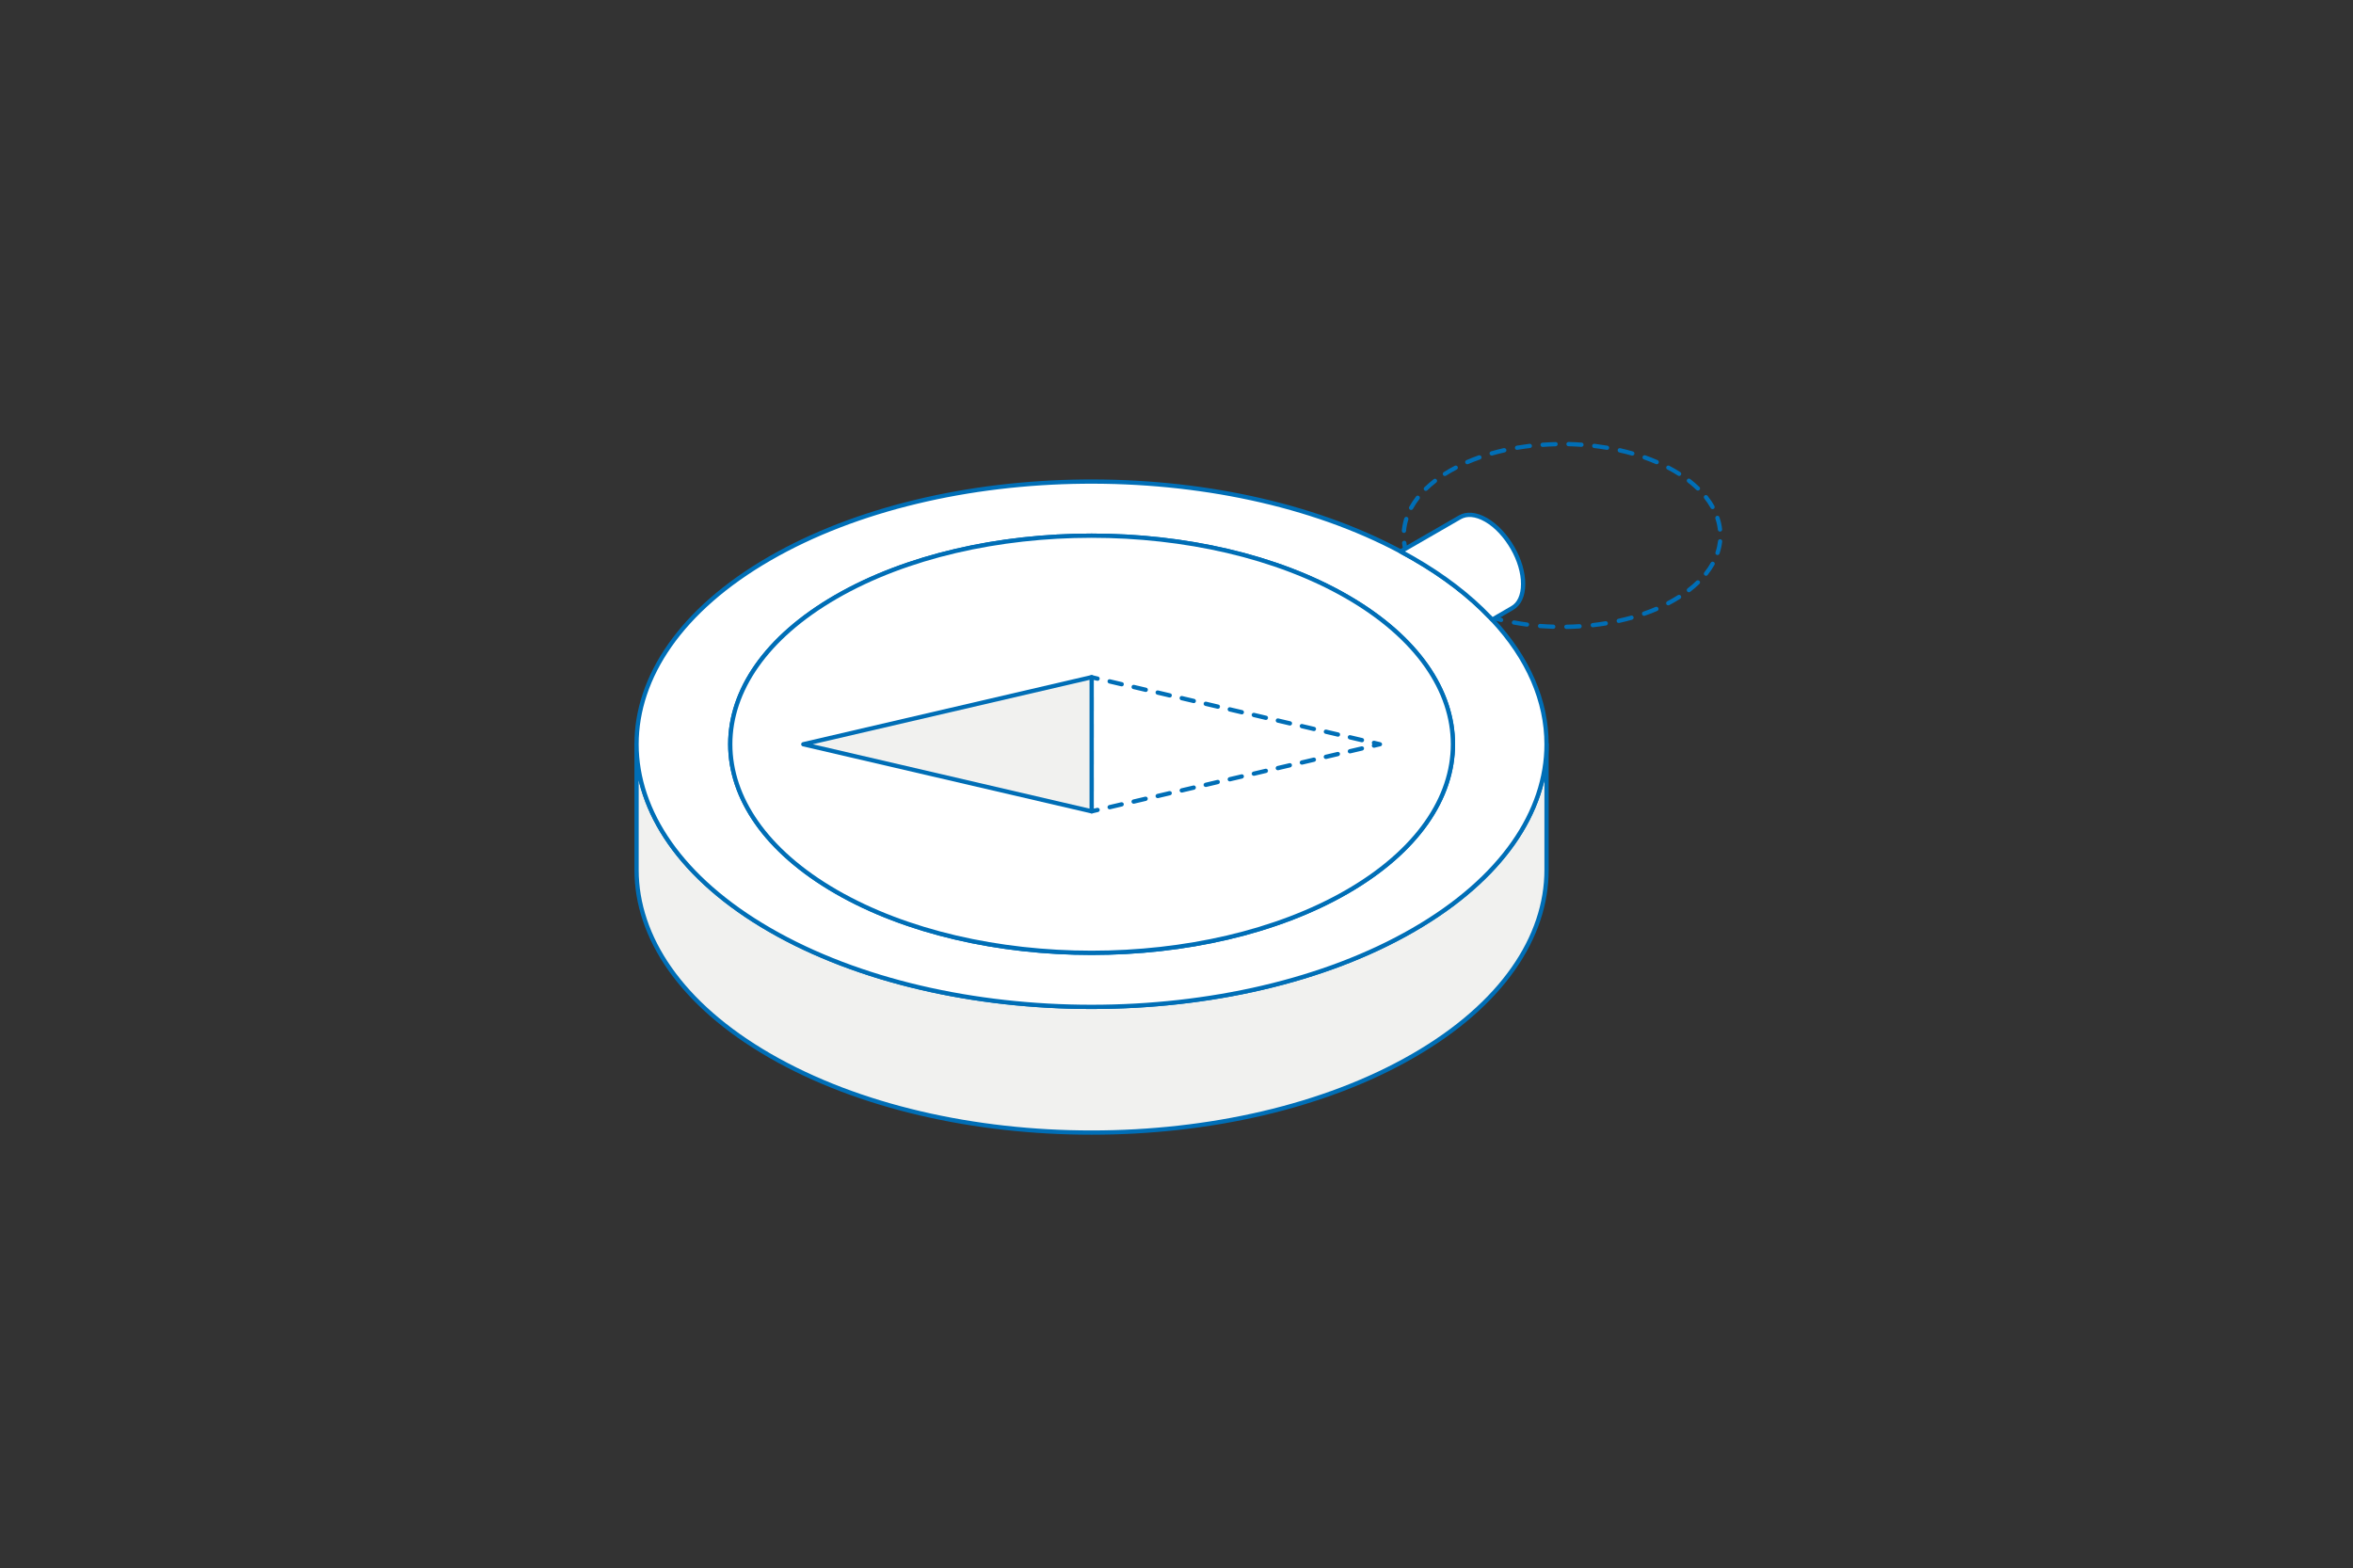
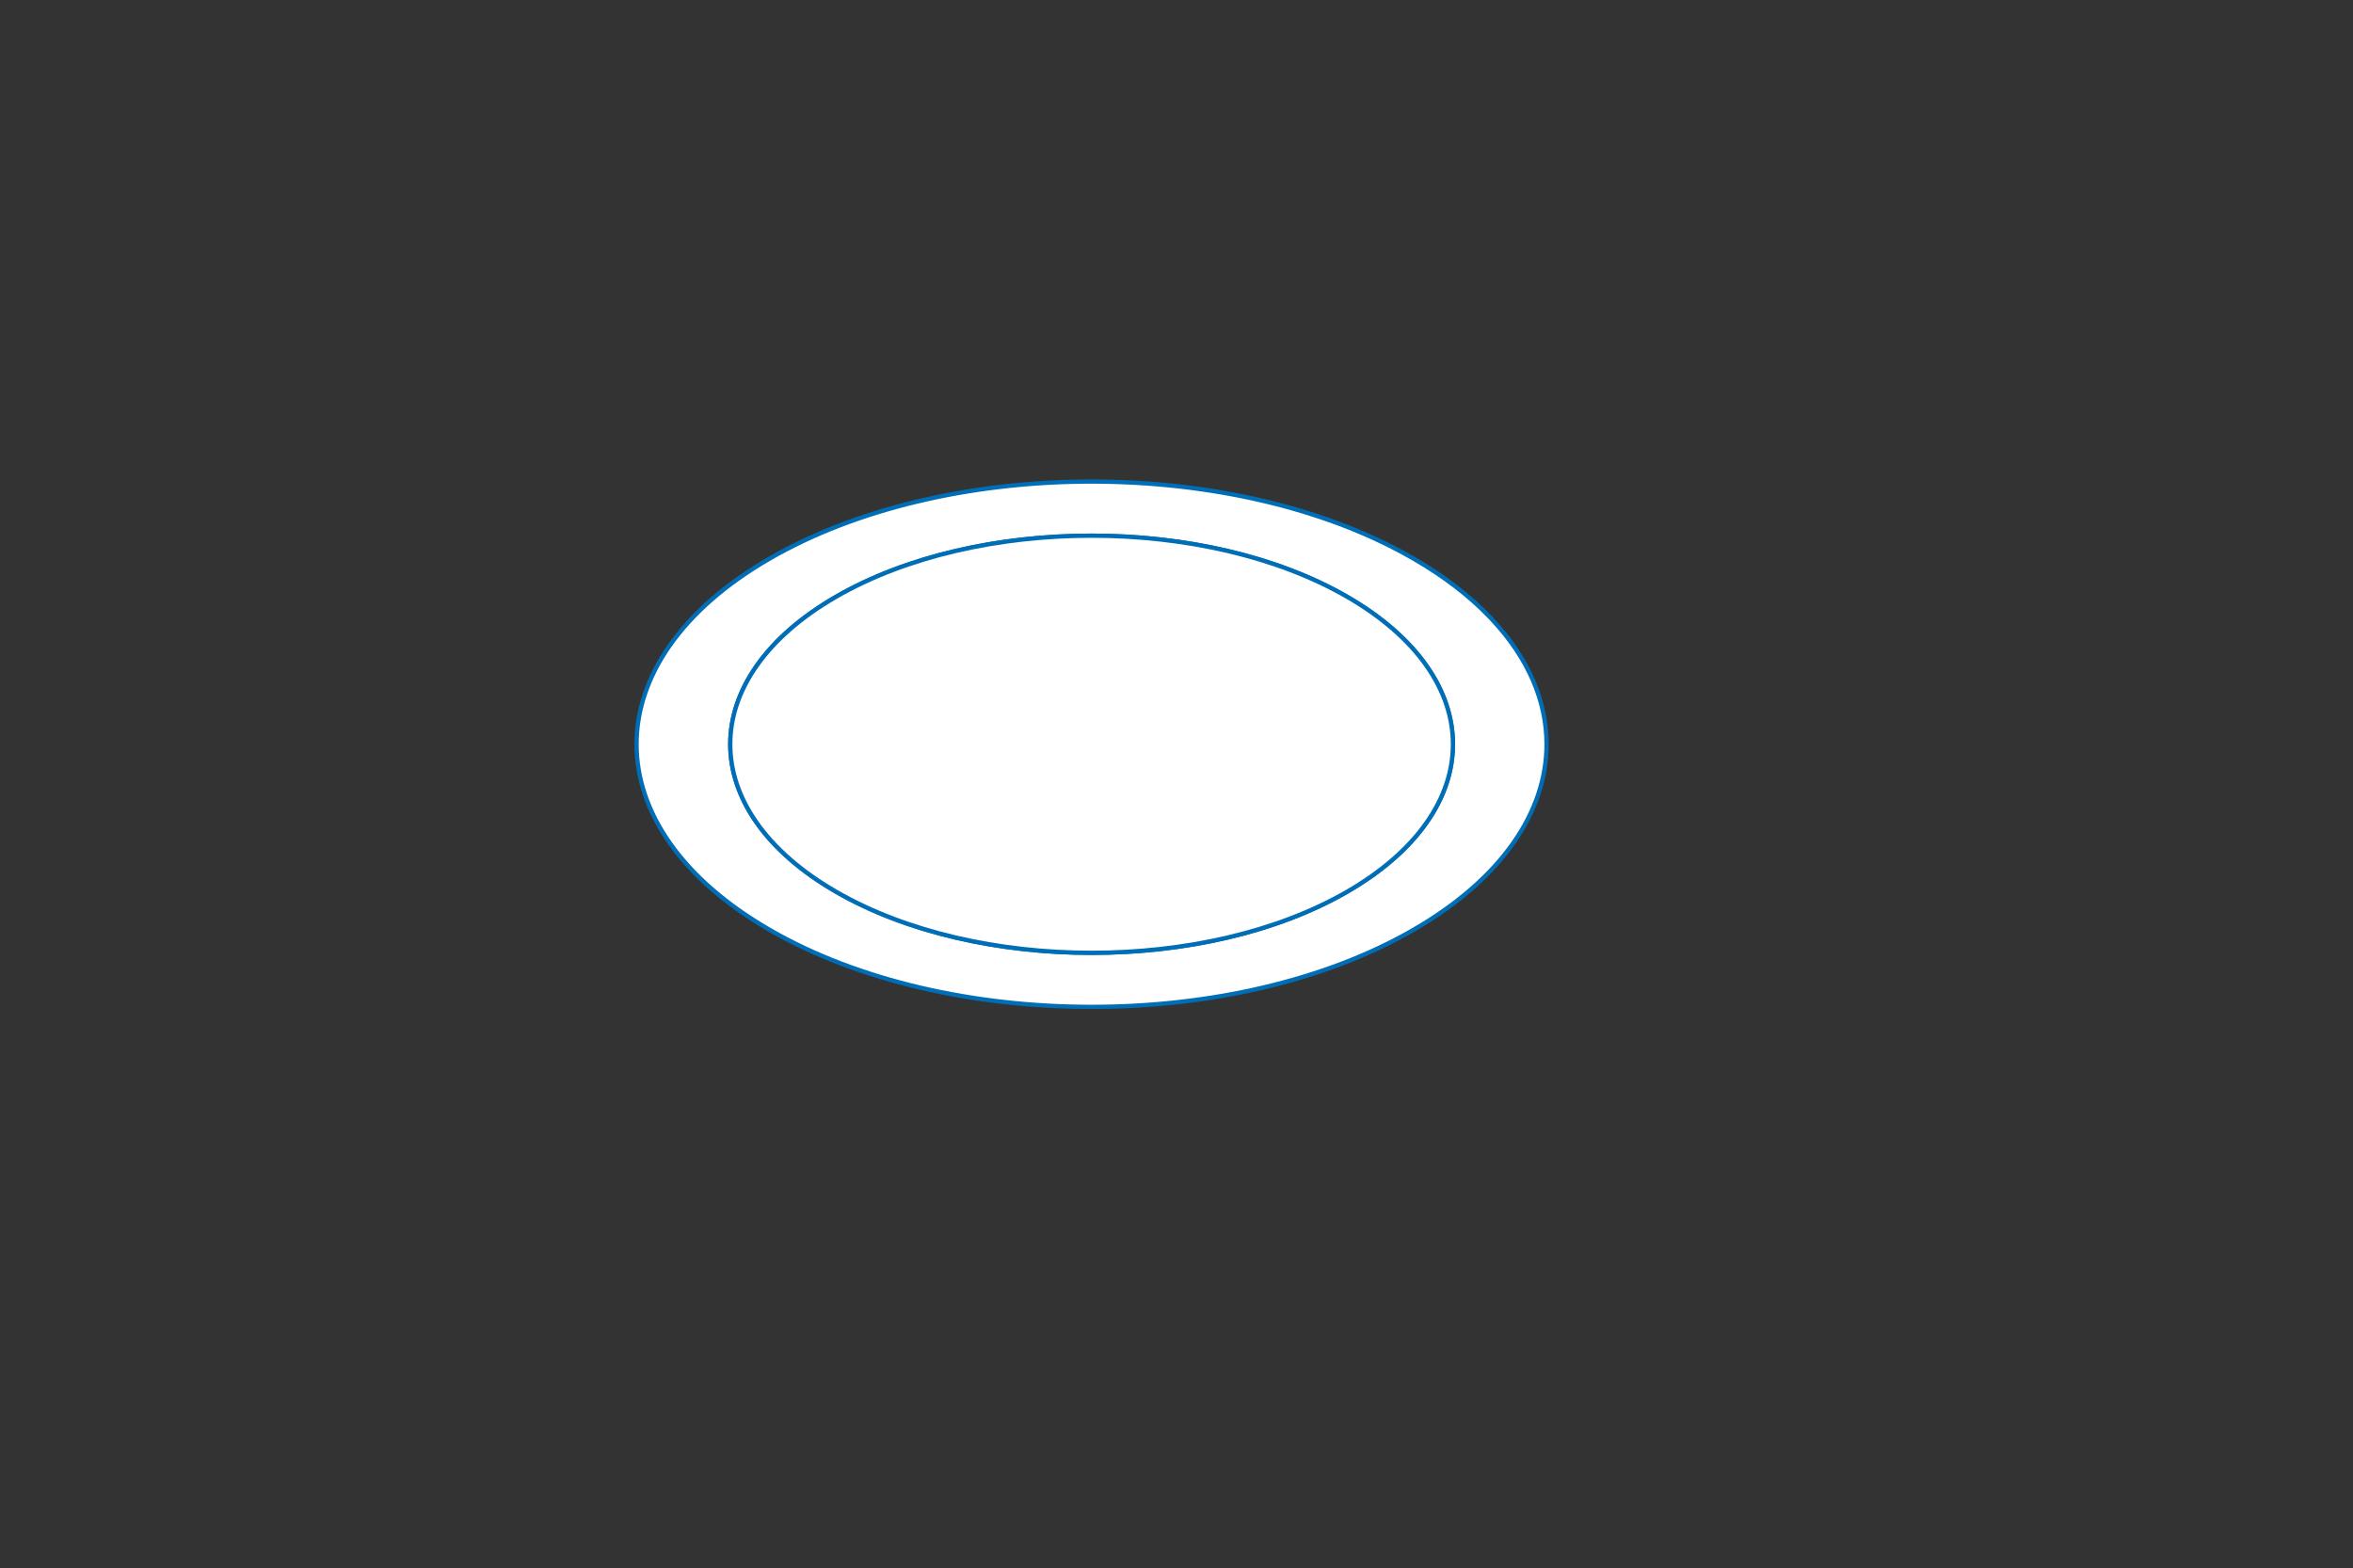
<svg xmlns="http://www.w3.org/2000/svg" xmlns:xlink="http://www.w3.org/1999/xlink" version="1.1" id="Layer_1" x="0px" y="0px" viewBox="0 0 2993 1995" style="enable-background:new 0 0 2993 1995;" xml:space="preserve">
  <rect x="0" y="0" width="2993" height="1995" fill="#333333" stroke="none" />
  <style type="text/css">
	.st0{clip-path:url(#SVGID_00000089553455828995801680000002074407730284335026_);}
	.st1{fill-rule:evenodd;clip-rule:evenodd;fill:#006EB6;}
	.st2{fill:#F1F1EF;stroke:#006EB6;stroke-width:5.431;stroke-linejoin:round;}
	.st3{fill:#FFFFFF;stroke:#006EB6;stroke-width:5.431;stroke-linejoin:round;}
</style>
  <g>
    <defs>
      <rect id="SVGID_1_" x="0.5" width="2992.5" height="1995" />
    </defs>
    <clipPath id="SVGID_00000107552380296366203730000011041488685390700969_">
      <use xlink:href="#SVGID_1_" style="overflow:visible;" />
    </clipPath>
    <g style="clip-path:url(#SVGID_00000107552380296366203730000011041488685390700969_);">
-       <path class="st1" d="M1981.4,564.9c0,1.5-1.2,2.7-2.7,2.8c-5.4,0.1-10.9,0.4-16.3,0.8c-1.5,0.1-2.8-1-2.9-2.5s1-2.8,2.5-2.9    c5.5-0.4,11-0.6,16.6-0.8C1980.1,562.2,1981.4,563.4,1981.4,564.9z M1992.4,564.9c0-1.5,1.3-2.7,2.8-2.7    c5.5,0.1,11.1,0.4,16.6,0.8c1.5,0.1,2.6,1.4,2.5,2.9c-0.1,1.5-1.4,2.6-2.9,2.5c-5.4-0.4-10.9-0.6-16.3-0.8    C1993.6,567.6,1992.4,566.4,1992.4,564.9z M1948.6,566.9c0.2,1.5-0.9,2.8-2.4,3c-5.4,0.6-10.8,1.4-16.1,2.3    c-1.5,0.3-2.9-0.7-3.1-2.2c-0.2-1.5,0.8-2.9,2.2-3.1c5.4-0.9,10.9-1.7,16.4-2.4C1947,564.4,1948.4,565.4,1948.6,566.9z     M2025.2,566.9c0.2-1.5,1.5-2.6,3-2.4c5.5,0.7,11,1.5,16.4,2.4c1.5,0.3,2.5,1.7,2.2,3.1c-0.2,1.5-1.7,2.5-3.1,2.2    c-5.3-0.9-10.7-1.7-16.1-2.3C2026.1,569.8,2025.1,568.4,2025.2,566.9z M1916.1,572.2c0.3,1.5-0.6,2.9-2.1,3.2    c-5.3,1.2-10.6,2.5-15.8,4c-1.4,0.4-2.9-0.4-3.4-1.9c-0.4-1.4,0.4-2.9,1.9-3.4c5.3-1.5,10.7-2.9,16.1-4.1    C1914.3,569.8,1915.8,570.7,1916.1,572.2z M2057.7,572.2c0.3-1.5,1.8-2.4,3.2-2.1c5.4,1.2,10.8,2.6,16.1,4.1    c1.4,0.4,2.3,1.9,1.9,3.4c-0.4,1.4-1.9,2.3-3.4,1.9c-5.2-1.5-10.4-2.8-15.8-4C2058.3,575.1,2057.4,573.7,2057.7,572.2z     M1884.4,580.9c0.5,1.4-0.2,3-1.7,3.5c-5.2,1.8-10.2,3.8-15.2,5.9c-1.4,0.6-3,0-3.6-1.4c-0.6-1.4,0-3,1.4-3.6    c5-2.2,10.2-4.2,15.5-6.1C1882.3,578.8,1883.9,579.5,1884.4,580.9z M2089.4,580.9c0.5-1.4,2.1-2.2,3.5-1.7    c5.3,1.9,10.4,3.9,15.5,6.1c1.4,0.6,2,2.2,1.4,3.6c-0.6,1.4-2.2,2-3.6,1.4c-4.9-2.1-10-4.1-15.1-5.9    C2089.6,583.9,2088.9,582.4,2089.4,580.9z M1854.1,593.6c0.7,1.3,0.2,3-1.2,3.7c-2.4,1.3-4.8,2.6-7.1,3.9    c-2.2,1.3-4.4,2.6-6.5,3.9c-1.3,0.8-2.9,0.4-3.7-0.8c-0.8-1.3-0.4-2.9,0.8-3.7c2.2-1.4,4.4-2.7,6.7-4.1v0c2.4-1.4,4.8-2.7,7.3-4    C1851.8,591.8,1853.4,592.3,1854.1,593.6z M2119.7,593.6c0.7-1.3,2.3-1.8,3.7-1.1c2.5,1.3,4.9,2.6,7.3,4l0,0    c2.2,1.3,4.4,2.6,6.6,4c1.3,0.8,1.6,2.5,0.8,3.7c-0.8,1.3-2.5,1.6-3.7,0.8c-2.1-1.3-4.2-2.6-6.4-3.9c-2.3-1.3-4.7-2.6-7.1-3.9    C2119.5,596.6,2119,595,2119.7,593.6z M2146.1,609.8c0.9-1.2,2.6-1.4,3.8-0.5c4.2,3.3,8.1,6.6,11.7,10.1c1.1,1,1.1,2.8,0.1,3.8    s-2.8,1.1-3.8,0.1c-3.4-3.3-7.2-6.5-11.2-9.7C2145.4,612.7,2145.2,611,2146.1,609.8z M1827.4,610c0.9,1.2,0.7,2.9-0.5,3.8    c-4.1,3.2-7.9,6.5-11.4,9.9c-1.1,1-2.8,1-3.8-0.1c-1-1.1-1-2.8,0.1-3.8c3.6-3.5,7.6-6.9,11.9-10.3    C1824.8,608.6,1826.5,608.8,1827.4,610z M2168.2,630.3c1.2-0.9,2.9-0.7,3.8,0.4c3.3,4.2,6.3,8.5,8.7,12.9c0.7,1.3,0.3,3-1,3.7    c-1.3,0.7-3,0.3-3.7-1c-2.3-4.1-5.1-8.2-8.2-12.2C2166.9,633,2167.1,631.3,2168.2,630.3z M1805,631c1.2,0.9,1.4,2.6,0.5,3.8    c-3.2,4.1-5.9,8.2-8.2,12.5c-0.7,1.3-2.4,1.8-3.7,1.1c-1.3-0.7-1.8-2.4-1.1-3.7c2.5-4.5,5.4-8.9,8.7-13.2    C1802.1,630.3,1803.8,630.1,1805,631z M2183.7,656.2c1.4-0.5,3,0.3,3.4,1.7c1.7,5.1,2.9,10.2,3.4,15.3c0.2,1.5-0.9,2.8-2.4,3    c-1.5,0.2-2.8-0.9-3-2.4c-0.5-4.7-1.6-9.5-3.2-14.2C2181.6,658.2,2182.3,656.7,2183.7,656.2z M1789.6,657.5c1.4,0.5,2.2,2,1.8,3.4    c-1.5,4.8-2.5,9.6-2.9,14.5c-0.1,1.5-1.4,2.6-2.9,2.5c-1.5-0.1-2.6-1.4-2.5-2.9c0.5-5.2,1.5-10.5,3.1-15.6    C1786.7,657.9,1788.2,657.1,1789.6,657.5z M2188.2,685.9c1.5,0.2,2.6,1.5,2.4,3c-0.6,5.1-1.7,10.3-3.4,15.3    c-0.5,1.4-2,2.2-3.4,1.7c-1.4-0.5-2.2-2-1.7-3.4c1.6-4.7,2.6-9.4,3.2-14.2C2185.4,686.9,2186.7,685.8,2188.2,685.9z M1785.8,687.8    c1.5-0.2,2.8,0.8,3.1,2.3c0.3,2.4,0.8,4.8,1.4,7.3c0,0,0,0,0,0c0.1,0.6,0.3,1.3,0.5,2c0.2,0.8,0.1,1.6-0.4,2.3    c0.7,0.3,1.3,0.9,1.6,1.6c0.2,0.7,0.5,1.3,0.7,2c0.5,1.4-0.2,3-1.6,3.5c-1.4,0.5-3-0.2-3.5-1.6c-0.2-0.7-0.5-1.4-0.7-2.1    c-0.3-0.8-0.2-1.7,0.3-2.4c-0.8-0.3-1.4-0.9-1.7-1.8c-0.2-0.7-0.4-1.4-0.6-2.2c-0.7-2.6-1.2-5.2-1.5-7.8    C1783.3,689.4,1784.3,688,1785.8,687.8z M2179.8,714.8c1.3,0.7,1.8,2.4,1,3.7c-2.5,4.4-5.4,8.7-8.7,12.9c-0.9,1.2-2.6,1.4-3.8,0.4    c-1.2-0.9-1.4-2.6-0.4-3.8c3.2-4,5.9-8.1,8.2-12.2C2176.8,714.5,2178.5,714.1,2179.8,714.8z M2161.7,739c1,1.1,1,2.8-0.1,3.8    c-3.6,3.4-7.5,6.8-11.7,10c-1.2,0.9-2.9,0.7-3.8-0.5c-0.9-1.2-0.7-2.9,0.5-3.8c4.1-3.1,7.8-6.4,11.2-9.7    C2158.9,737.9,2160.6,737.9,2161.7,739z M2138.1,757.9c0.8,1.3,0.4,2.9-0.8,3.7c-2.1,1.3-4.3,2.7-6.6,4l-1.3-2.3l1.3,2.3    c0,0,0,0,0,0c-2.4,1.4-4.9,2.8-7.4,4.1c-1.3,0.7-3,0.2-3.7-1.1c-0.7-1.3-0.2-3,1.1-3.7c2.5-1.3,4.9-2.6,7.2-4v0    c2.2-1.3,4.3-2.6,6.4-3.9C2135.6,756.3,2137.3,756.7,2138.1,757.9z M2109.4,773.5c0.6,1.4,0,3-1.4,3.6c-5.1,2.2-10.4,4.3-15.8,6.1    c-1.4,0.5-3-0.2-3.5-1.7s0.2-3,1.7-3.5c5.3-1.8,10.4-3.8,15.5-6C2107.2,771.4,2108.8,772.1,2109.4,773.5z M1892,783.7    c0.4-1.4,1.9-2.3,3.4-1.8c0.3,0.1,0.7,0.2,1,0.3c0.2,0.1,0.4,0.1,0.7,0.2c0.6,0.2,1.1,0.6,1.5,1.1c0.6-0.2,1.2-0.3,1.8-0.1    c0.5,0.1,1.1,0.3,1.6,0.4l0,0c2.7,0.7,5.3,1.4,8,2.1c1.5,0.4,2.3,1.8,2,3.3s-1.8,2.4-3.3,2c-2.8-0.7-5.5-1.4-8.2-2.1    c-0.6-0.1-1.1-0.3-1.7-0.5c-0.6-0.2-1.2-0.6-1.5-1.1c-0.6,0.2-1.2,0.3-1.8,0.1c-0.5-0.2-1.1-0.3-1.6-0.5l-0.1,0    C1892.4,786.7,1891.6,785.2,1892,783.7z M2077.9,784.9c0.4,1.4-0.4,2.9-1.9,3.4c-5.4,1.5-10.9,2.9-16.4,4.1    c-1.5,0.3-2.9-0.6-3.2-2.1c-0.3-1.5,0.6-2.9,2.1-3.2c5.5-1.2,10.8-2.6,16.1-4C2076,782.6,2077.5,783.5,2077.9,784.9z     M1923.1,791.4c0.3-1.5,1.7-2.5,3.2-2.2c5.4,1,10.9,1.9,16.4,2.6c1.5,0.2,2.5,1.6,2.3,3c-0.2,1.5-1.6,2.5-3,2.3    c-5.6-0.7-11.2-1.6-16.7-2.6C1923.8,794.3,1922.8,792.9,1923.1,791.4z M2045.2,792.5c0.2,1.5-0.8,2.9-2.2,3.1    c-5.5,0.9-11.1,1.7-16.7,2.3c-1.5,0.2-2.8-0.9-3-2.4c-0.2-1.5,0.9-2.8,2.4-3c5.5-0.6,11-1.4,16.5-2.3    C2043.6,790,2045,791,2045.2,792.5z M1956.3,796.1c0.1-1.5,1.4-2.6,2.9-2.5c5.5,0.4,11.1,0.8,16.6,0.9c1.5,0,2.7,1.3,2.6,2.8    c0,1.5-1.3,2.7-2.8,2.6c-5.6-0.2-11.3-0.5-16.9-0.9C1957.3,798.9,1956.2,797.6,1956.3,796.1z M2011.9,796.5c0.1,1.5-1,2.8-2.5,2.9    c-5.6,0.4-11.2,0.6-16.9,0.7c-1.5,0-2.7-1.2-2.8-2.7s1.2-2.7,2.7-2.8c5.6-0.1,11.1-0.3,16.6-0.7    C2010.6,793.9,2011.8,795,2011.9,796.5z" />
-       <path class="st2" d="M1967.2,946.7v159.8c0,85.5-56.5,171.1-169.5,236.3c-226,130.5-592.5,130.5-818.5,0    c-113-65.2-169.5-150.8-169.5-236.3V946.7c0,85.5,56.5,171,169.5,236.2c226,130.5,592.5,130.5,818.5,0    C1910.7,1117.7,1967.2,1032.2,1967.2,946.7z" />
      <path class="st3" d="M1898.1,788.2c46.1,49.3,69.1,103.9,69.1,158.5c0,85.5-56.5,171-169.5,236.2c-226,130.5-592.5,130.5-818.5,0    c-113-65.2-169.5-150.7-169.5-236.2c0-85.5,56.5-171.1,169.5-236.3C1200,583,1554.7,580,1781.7,701.5c2.9,1.5,5.7,3.1,8.5,4.7    c2.5,1.3,5,2.8,7.5,4.2c39,22.5,71.4,47.5,96.9,74.1h0.1C1895.8,785.7,1897,786.9,1898.1,788.2z M1713.5,1134.3    c179.5-103.6,179.5-271.6,0-375.2s-470.4-103.6-650,0c-179.5,103.6-179.5,271.6,0,375.2C1243,1238,1534,1238,1713.5,1134.3z" />
      <path class="st3" d="M1713.5,759.1c179.5,103.6,179.5,271.6,0,375.2c-179.5,103.6-470.4,103.6-650,0    c-179.5-103.6-179.5-271.6,0-375.2C1243,655.5,1534,655.5,1713.5,759.1z" />
-       <path class="st1" d="M1386.8,859.3c0.7-0.5,1.5-0.7,2.3-0.5l7.6,1.8c1.5,0.3,2.4,1.8,2,3.3c-0.3,1.5-1.8,2.4-3.3,2l-4.3-1v5.1    c0,1.5-1.2,2.7-2.7,2.7s-2.7-1.2-2.7-2.7v-8.5C1385.8,860.6,1386.2,859.8,1386.8,859.3z M1408.8,866.1c0.3-1.5,1.8-2.4,3.3-2    l15.3,3.6c1.5,0.3,2.4,1.8,2,3.3c-0.3,1.5-1.8,2.4-3.3,2l-15.3-3.6C1409.4,869,1408.5,867.6,1408.8,866.1z M1439.4,873.2    c0.3-1.5,1.8-2.4,3.3-2l15.3,3.6c1.5,0.3,2.4,1.8,2,3.3c-0.3,1.5-1.8,2.4-3.3,2l-15.3-3.6C1439.9,876.2,1439,874.7,1439.4,873.2z     M1469.9,880.3c0.3-1.5,1.8-2.4,3.3-2l15.3,3.6c1.5,0.3,2.4,1.8,2,3.3s-1.8,2.4-3.3,2l-15.3-3.6    C1470.5,883.3,1469.6,881.8,1469.9,880.3z M1388.5,884.3c1.5,0,2.7,1.2,2.7,2.7v17.1c0,1.5-1.2,2.7-2.7,2.7s-2.7-1.2-2.7-2.7V887    C1385.8,885.5,1387,884.3,1388.5,884.3z M1500.5,887.4c0.3-1.5,1.8-2.4,3.3-2l15.3,3.6c1.5,0.3,2.4,1.8,2,3.3    c-0.3,1.5-1.8,2.4-3.3,2l-15.3-3.6C1501.1,890.4,1500.2,888.9,1500.5,887.4z M1531.1,894.6c0.3-1.5,1.8-2.4,3.3-2l15.3,3.6    c1.5,0.3,2.4,1.8,2,3.3c-0.3,1.5-1.8,2.4-3.3,2l-15.3-3.6C1531.6,897.5,1530.7,896,1531.1,894.6z M1561.6,901.7    c0.3-1.5,1.8-2.4,3.3-2l15.3,3.6c1.5,0.3,2.4,1.8,2,3.3c-0.3,1.5-1.8,2.4-3.3,2l-15.3-3.6C1562.2,904.6,1561.3,903.1,1561.6,901.7    z M1592.2,908.8c0.3-1.5,1.8-2.4,3.3-2l15.3,3.6c1.5,0.3,2.4,1.8,2,3.3s-1.8,2.4-3.3,2l-15.3-3.6    C1592.8,911.7,1591.8,910.2,1592.2,908.8z M1622.8,915.9c0.3-1.5,1.8-2.4,3.3-2l15.3,3.6c1.5,0.3,2.4,1.8,2,3.3    c-0.3,1.5-1.8,2.4-3.3,2l-15.3-3.6C1623.3,918.8,1622.4,917.3,1622.8,915.9z M1388.5,918.4c1.5,0,2.7,1.2,2.7,2.7v17.1    c0,1.5-1.2,2.7-2.7,2.7s-2.7-1.2-2.7-2.7v-17.1C1385.8,919.6,1387,918.4,1388.5,918.4z M1653.3,923c0.3-1.5,1.8-2.4,3.3-2    l15.3,3.6c1.5,0.3,2.4,1.8,2,3.3c-0.3,1.5-1.8,2.4-3.3,2l-15.3-3.6C1653.9,925.9,1653,924.5,1653.3,923z M1683.9,930.1    c0.3-1.5,1.8-2.4,3.3-2l15.3,3.6c1.5,0.3,2.4,1.8,2,3.3c-0.3,1.5-1.8,2.4-3.3,2l-15.3-3.6C1684.4,933,1683.5,931.6,1683.9,930.1z     M1714.4,937.2c0.3-1.5,1.8-2.4,3.3-2l15.3,3.6c1.5,0.3,2.4,1.8,2,3.3c-0.3,1.5-1.8,2.4-3.3,2l-15.3-3.6    C1715,940.1,1714.1,938.7,1714.4,937.2z M1745,944.3c0.3-1.5,1.8-2.4,3.3-2l7.6,1.8c1.2,0.3,2.1,1.4,2.1,2.6    c0,1.3-0.9,2.4-2.1,2.6l-7.6,1.8c-1.5,0.3-2.9-0.6-3.3-2c-0.2-0.9,0-1.8,0.6-2.4C1745,946.1,1744.8,945.2,1745,944.3z M1735,951.4    c0.3,1.5-0.6,2.9-2,3.3l-15.3,3.6c-1.5,0.3-2.9-0.6-3.3-2c-0.3-1.5,0.6-2.9,2-3.3l15.3-3.6C1733.2,949.1,1734.7,950,1735,951.4z     M1388.5,952.5c1.5,0,2.7,1.2,2.7,2.7v17.1c0,1.5-1.2,2.7-2.7,2.7s-2.7-1.2-2.7-2.7v-17.1C1385.8,953.8,1387,952.5,1388.5,952.5z     M1704.4,958.5c0.3,1.5-0.6,2.9-2,3.3l-15.3,3.6c-1.5,0.3-2.9-0.6-3.3-2c-0.3-1.5,0.6-2.9,2-3.3l15.3-3.6    C1702.7,956.2,1704.1,957.1,1704.4,958.5z M1673.9,965.7c0.3,1.5-0.6,2.9-2,3.3l-15.3,3.6c-1.5,0.3-2.9-0.6-3.3-2    c-0.3-1.5,0.6-2.9,2-3.3l15.3-3.6C1672.1,963.3,1673.5,964.2,1673.9,965.7z M1643.3,972.8c0.3,1.5-0.6,2.9-2,3.3l-15.3,3.6    c-1.5,0.3-2.9-0.6-3.3-2c-0.3-1.5,0.6-2.9,2-3.3l15.3-3.6C1641.5,970.4,1643,971.3,1643.3,972.8z M1612.8,979.9    c0.3,1.5-0.6,2.9-2,3.3l-15.3,3.6c-1.5,0.3-2.9-0.6-3.3-2c-0.3-1.5,0.6-2.9,2-3.3l15.3-3.6C1611,977.5,1612.4,978.4,1612.8,979.9z     M1582.2,987c0.3,1.5-0.6,2.9-2,3.3l-15.3,3.6c-1.5,0.3-2.9-0.6-3.3-2c-0.3-1.5,0.6-2.9,2-3.3l15.3-3.6    C1580.4,984.6,1581.9,985.5,1582.2,987z M1388.5,986.7c1.5,0,2.7,1.2,2.7,2.7v17.1c0,1.5-1.2,2.7-2.7,2.7s-2.7-1.2-2.7-2.7v-17.1    C1385.8,987.9,1387,986.7,1388.5,986.7z M1551.6,994.1c0.3,1.5-0.6,2.9-2,3.3l-15.3,3.6c-1.5,0.3-2.9-0.6-3.3-2    c-0.3-1.5,0.6-2.9,2-3.3l15.3-3.6C1549.8,991.7,1551.3,992.6,1551.6,994.1z M1521.1,1001.2c0.3,1.5-0.6,2.9-2,3.3l-15.3,3.6    c-1.5,0.3-2.9-0.6-3.3-2s0.6-2.9,2-3.3l15.3-3.6C1519.3,998.8,1520.7,999.7,1521.1,1001.2z M1490.5,1008.3c0.3,1.5-0.6,2.9-2,3.3    l-15.3,3.6c-1.5,0.3-2.9-0.6-3.3-2c-0.3-1.5,0.6-2.9,2-3.3l15.3-3.6C1488.7,1006,1490.2,1006.9,1490.5,1008.3z M1459.9,1015.4    c0.3,1.5-0.6,2.9-2,3.3l-15.3,3.6c-1.5,0.3-2.9-0.6-3.3-2c-0.3-1.5,0.6-2.9,2-3.3l15.3-3.6    C1458.2,1013.1,1459.6,1014,1459.9,1015.4z M1429.4,1022.5c0.3,1.5-0.6,2.9-2,3.3l-15.3,3.6c-1.5,0.3-2.9-0.6-3.3-2    c-0.3-1.5,0.6-2.9,2-3.3l15.3-3.6C1427.6,1020.2,1429,1021.1,1429.4,1022.5z M1388.5,1020.8c1.5,0,2.7,1.2,2.7,2.7v5.1l4.3-1    c1.5-0.3,2.9,0.6,3.3,2c0.3,1.5-0.6,2.9-2,3.3l-7.6,1.8c-0.8,0.2-1.7,0-2.3-0.5c-0.7-0.5-1-1.3-1-2.1v-8.5    C1385.8,1022,1387,1020.8,1388.5,1020.8z" />
-       <path class="st2" d="M1388.6,861.4V1032l-366.8-85.3L1388.6,861.4z" />
-       <path class="st3" d="M1937.4,742.9c0,15-5.2,25.6-13.8,30.5l-25.5,14.8c0,0-3.5-3.7-3.5-3.7h-0.1c-25.5-26.6-57.8-51.6-96.9-74.1    c-2.5-1.4-5-2.9-7.5-4.2l-8.5-4.7L1857,658c8.5-4.9,20.3-4.2,33.3,3.3c13.2,7.6,25.1,20.8,33.7,35.8    C1932.4,711.7,1937.5,728.2,1937.4,742.9z" />
    </g>
  </g>
</svg>